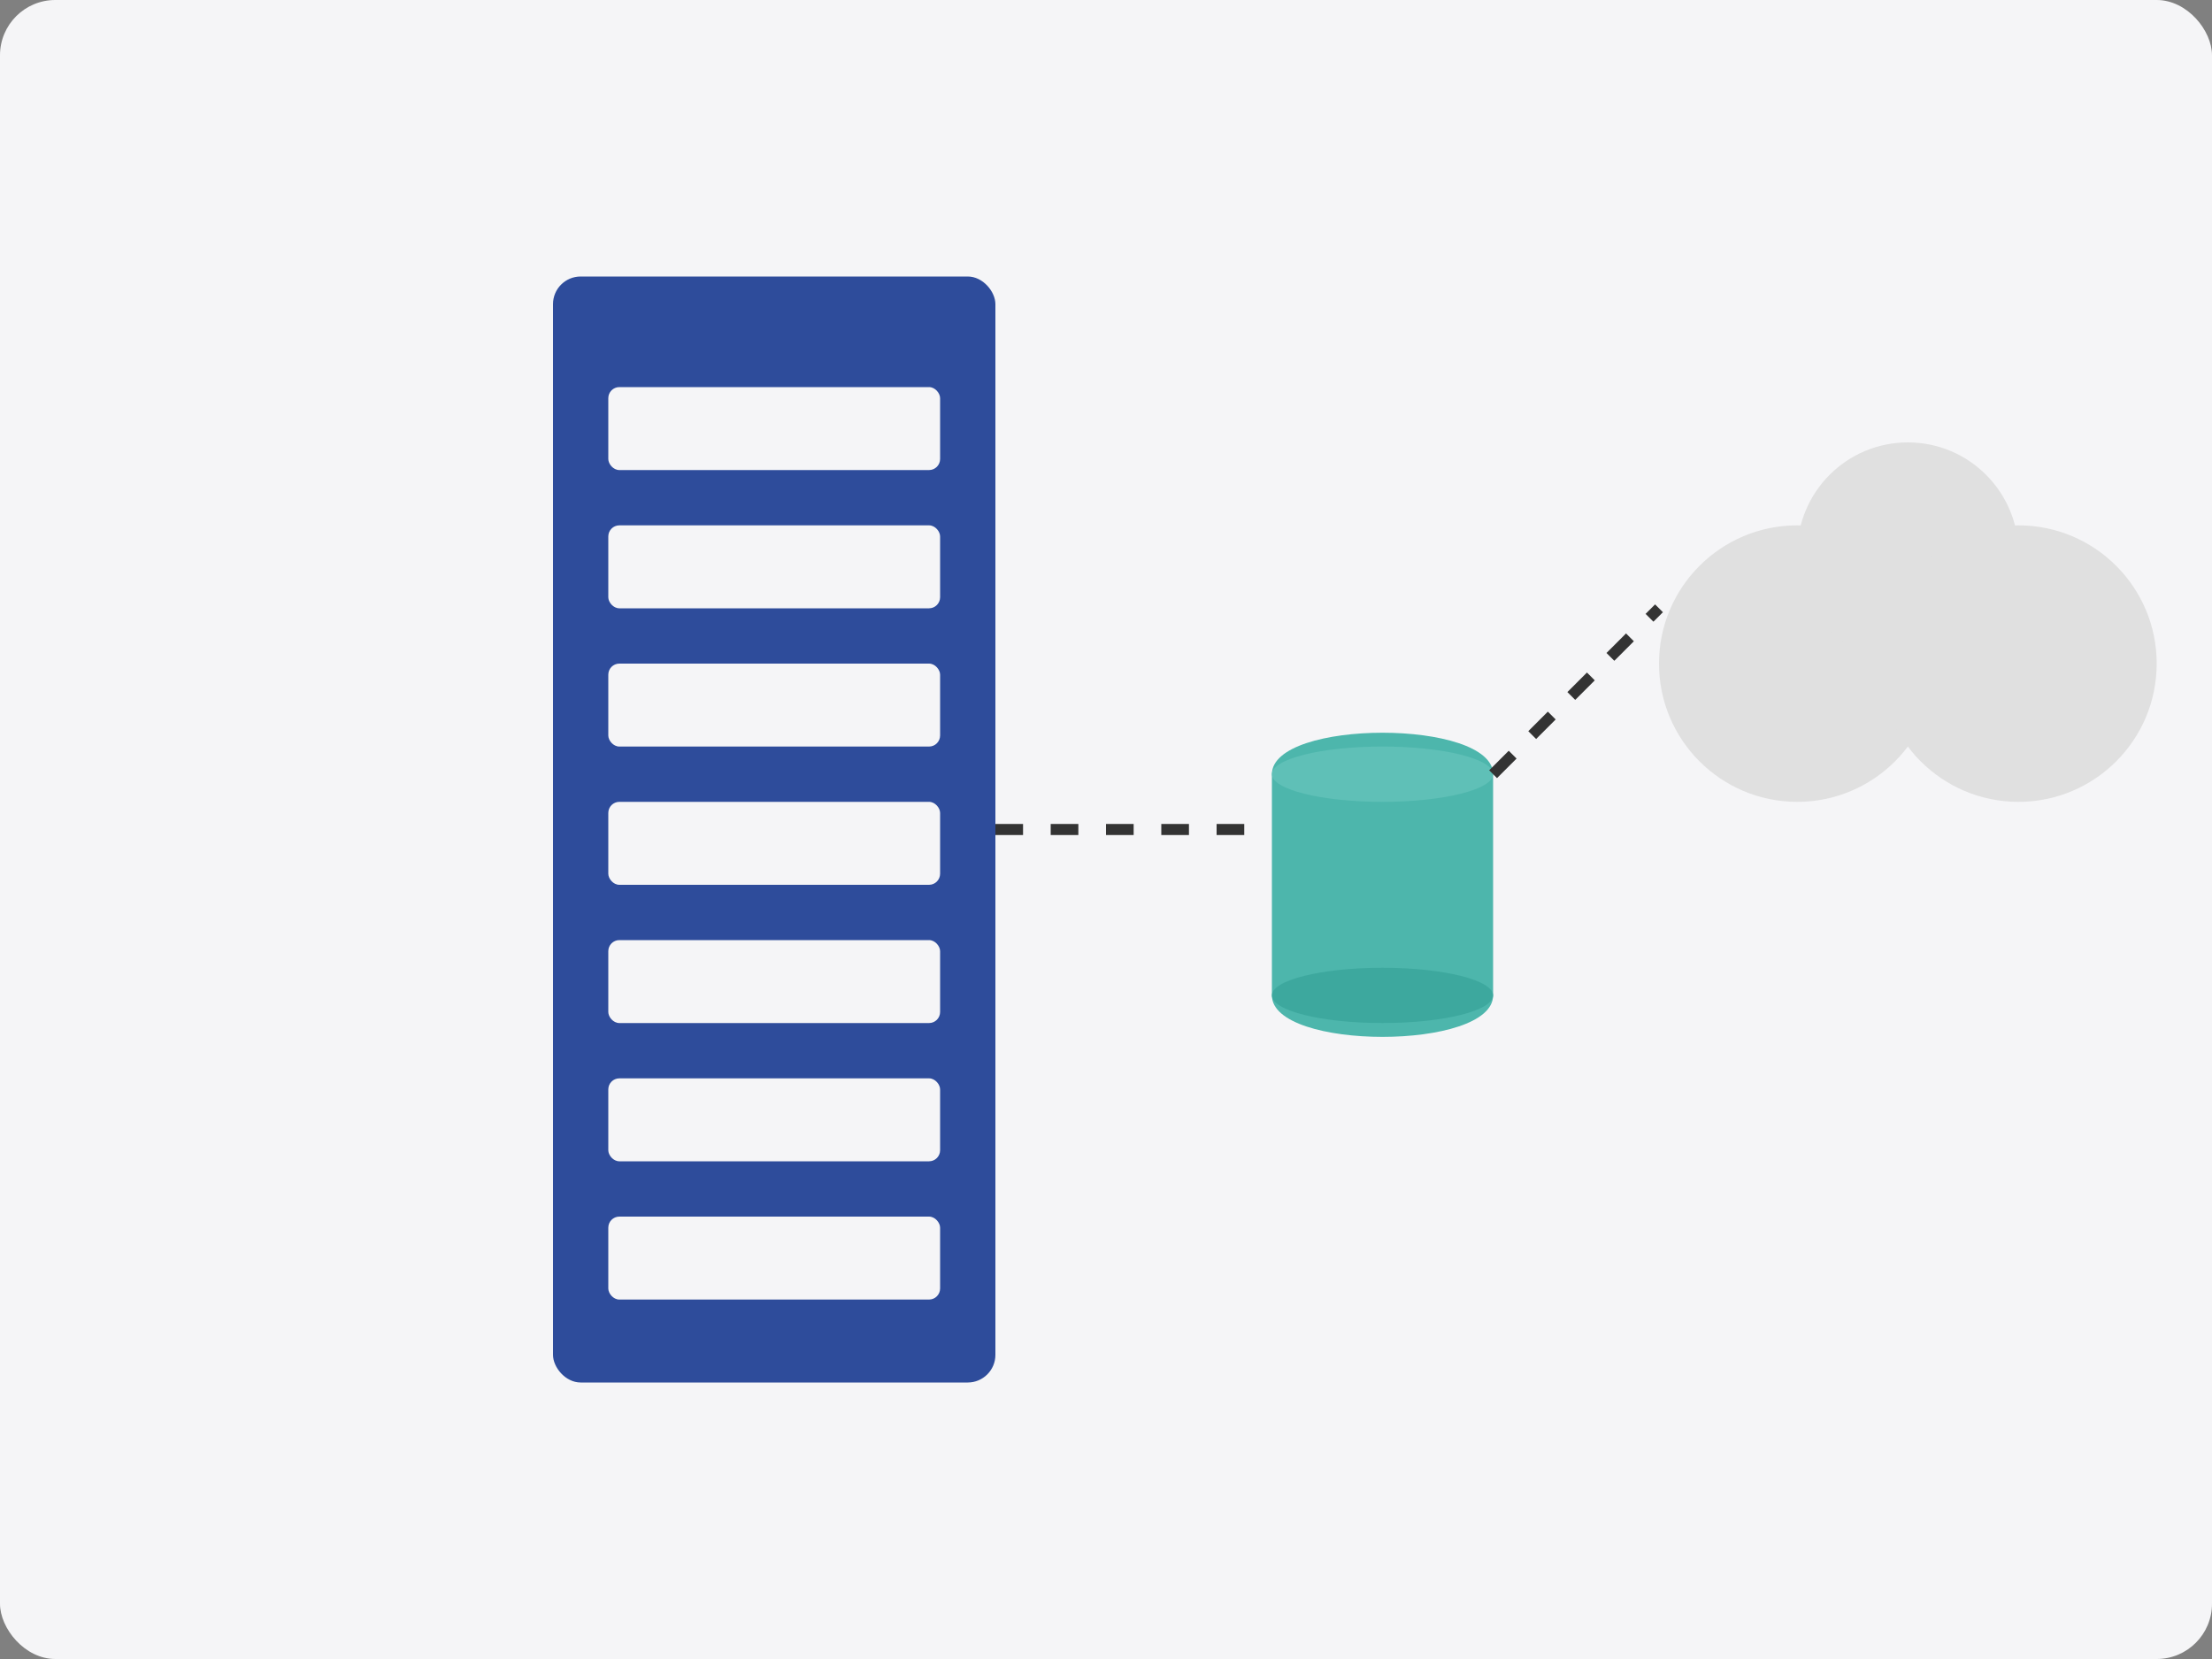
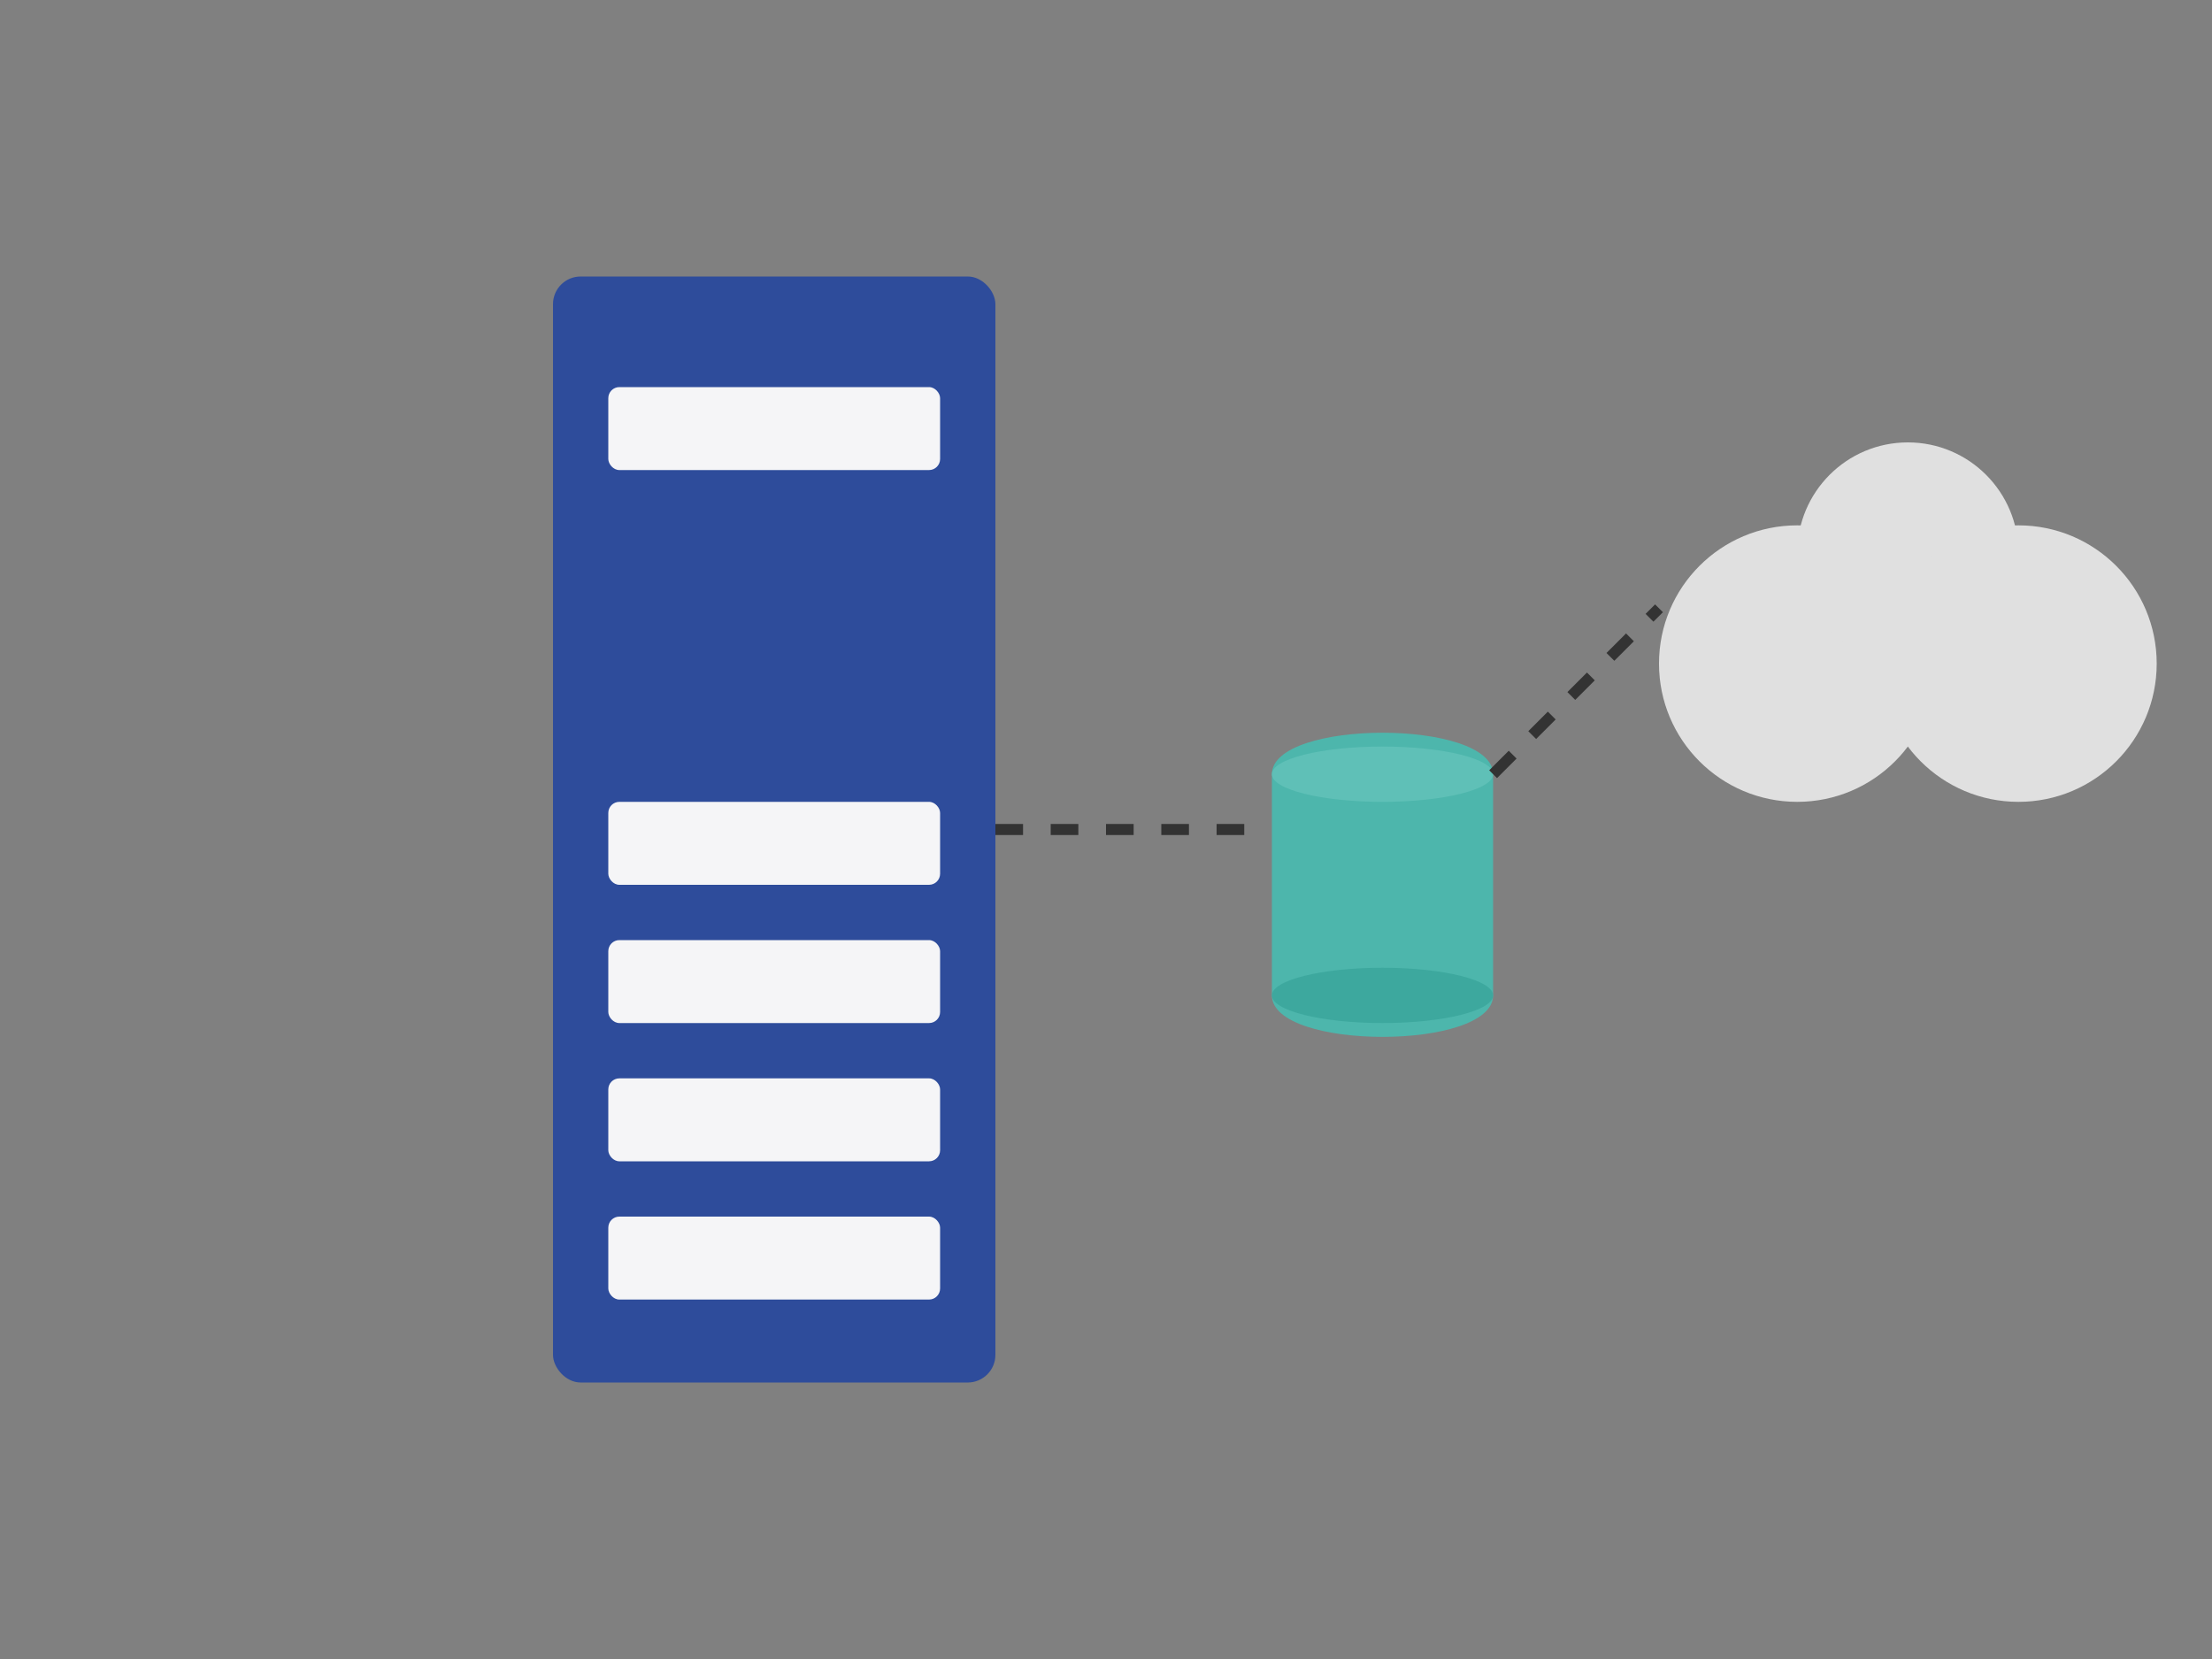
<svg xmlns="http://www.w3.org/2000/svg" width="400" height="300" viewBox="0 0 400 300">
  <rect x="0" y="0" width="400" height="300" fill="#808080" stroke="none" />
-   <rect width="400" height="300" fill="#f5f5f7" rx="10" />
  <g transform="translate(100, 50)">
    <rect x="0" y="0" width="80" height="200" fill="#2e4c9b" rx="5" />
    <rect x="10" y="20" width="60" height="15" fill="#f5f5f7" rx="2" />
-     <rect x="10" y="45" width="60" height="15" fill="#f5f5f7" rx="2" />
-     <rect x="10" y="70" width="60" height="15" fill="#f5f5f7" rx="2" />
    <rect x="10" y="95" width="60" height="15" fill="#f5f5f7" rx="2" />
    <rect x="10" y="120" width="60" height="15" fill="#f5f5f7" rx="2" />
    <rect x="10" y="145" width="60" height="15" fill="#f5f5f7" rx="2" />
    <rect x="10" y="170" width="60" height="15" fill="#f5f5f7" rx="2" />
    <g transform="translate(130, 75)">
      <path d="M0,15 C0,5 40,5 40,15 L40,55 C40,65 0,65 0,55 Z" fill="#4db6ac" />
      <ellipse cx="20" cy="15" rx="20" ry="5" fill="#5fc0b7" />
      <ellipse cx="20" cy="55" rx="20" ry="5" fill="#3da89e" />
    </g>
    <g transform="translate(200, 30)">
      <circle cx="25" cy="40" r="25" fill="#e0e0e0" />
      <circle cx="45" cy="20" r="20" fill="#e0e0e0" />
      <circle cx="65" cy="40" r="25" fill="#e0e0e0" />
    </g>
    <line x1="80" y1="100" x2="130" y2="100" stroke="#333333" stroke-width="2" stroke-dasharray="5,5" />
    <line x1="170" y1="90" x2="200" y2="60" stroke="#333333" stroke-width="2" stroke-dasharray="5,5" />
  </g>
</svg>